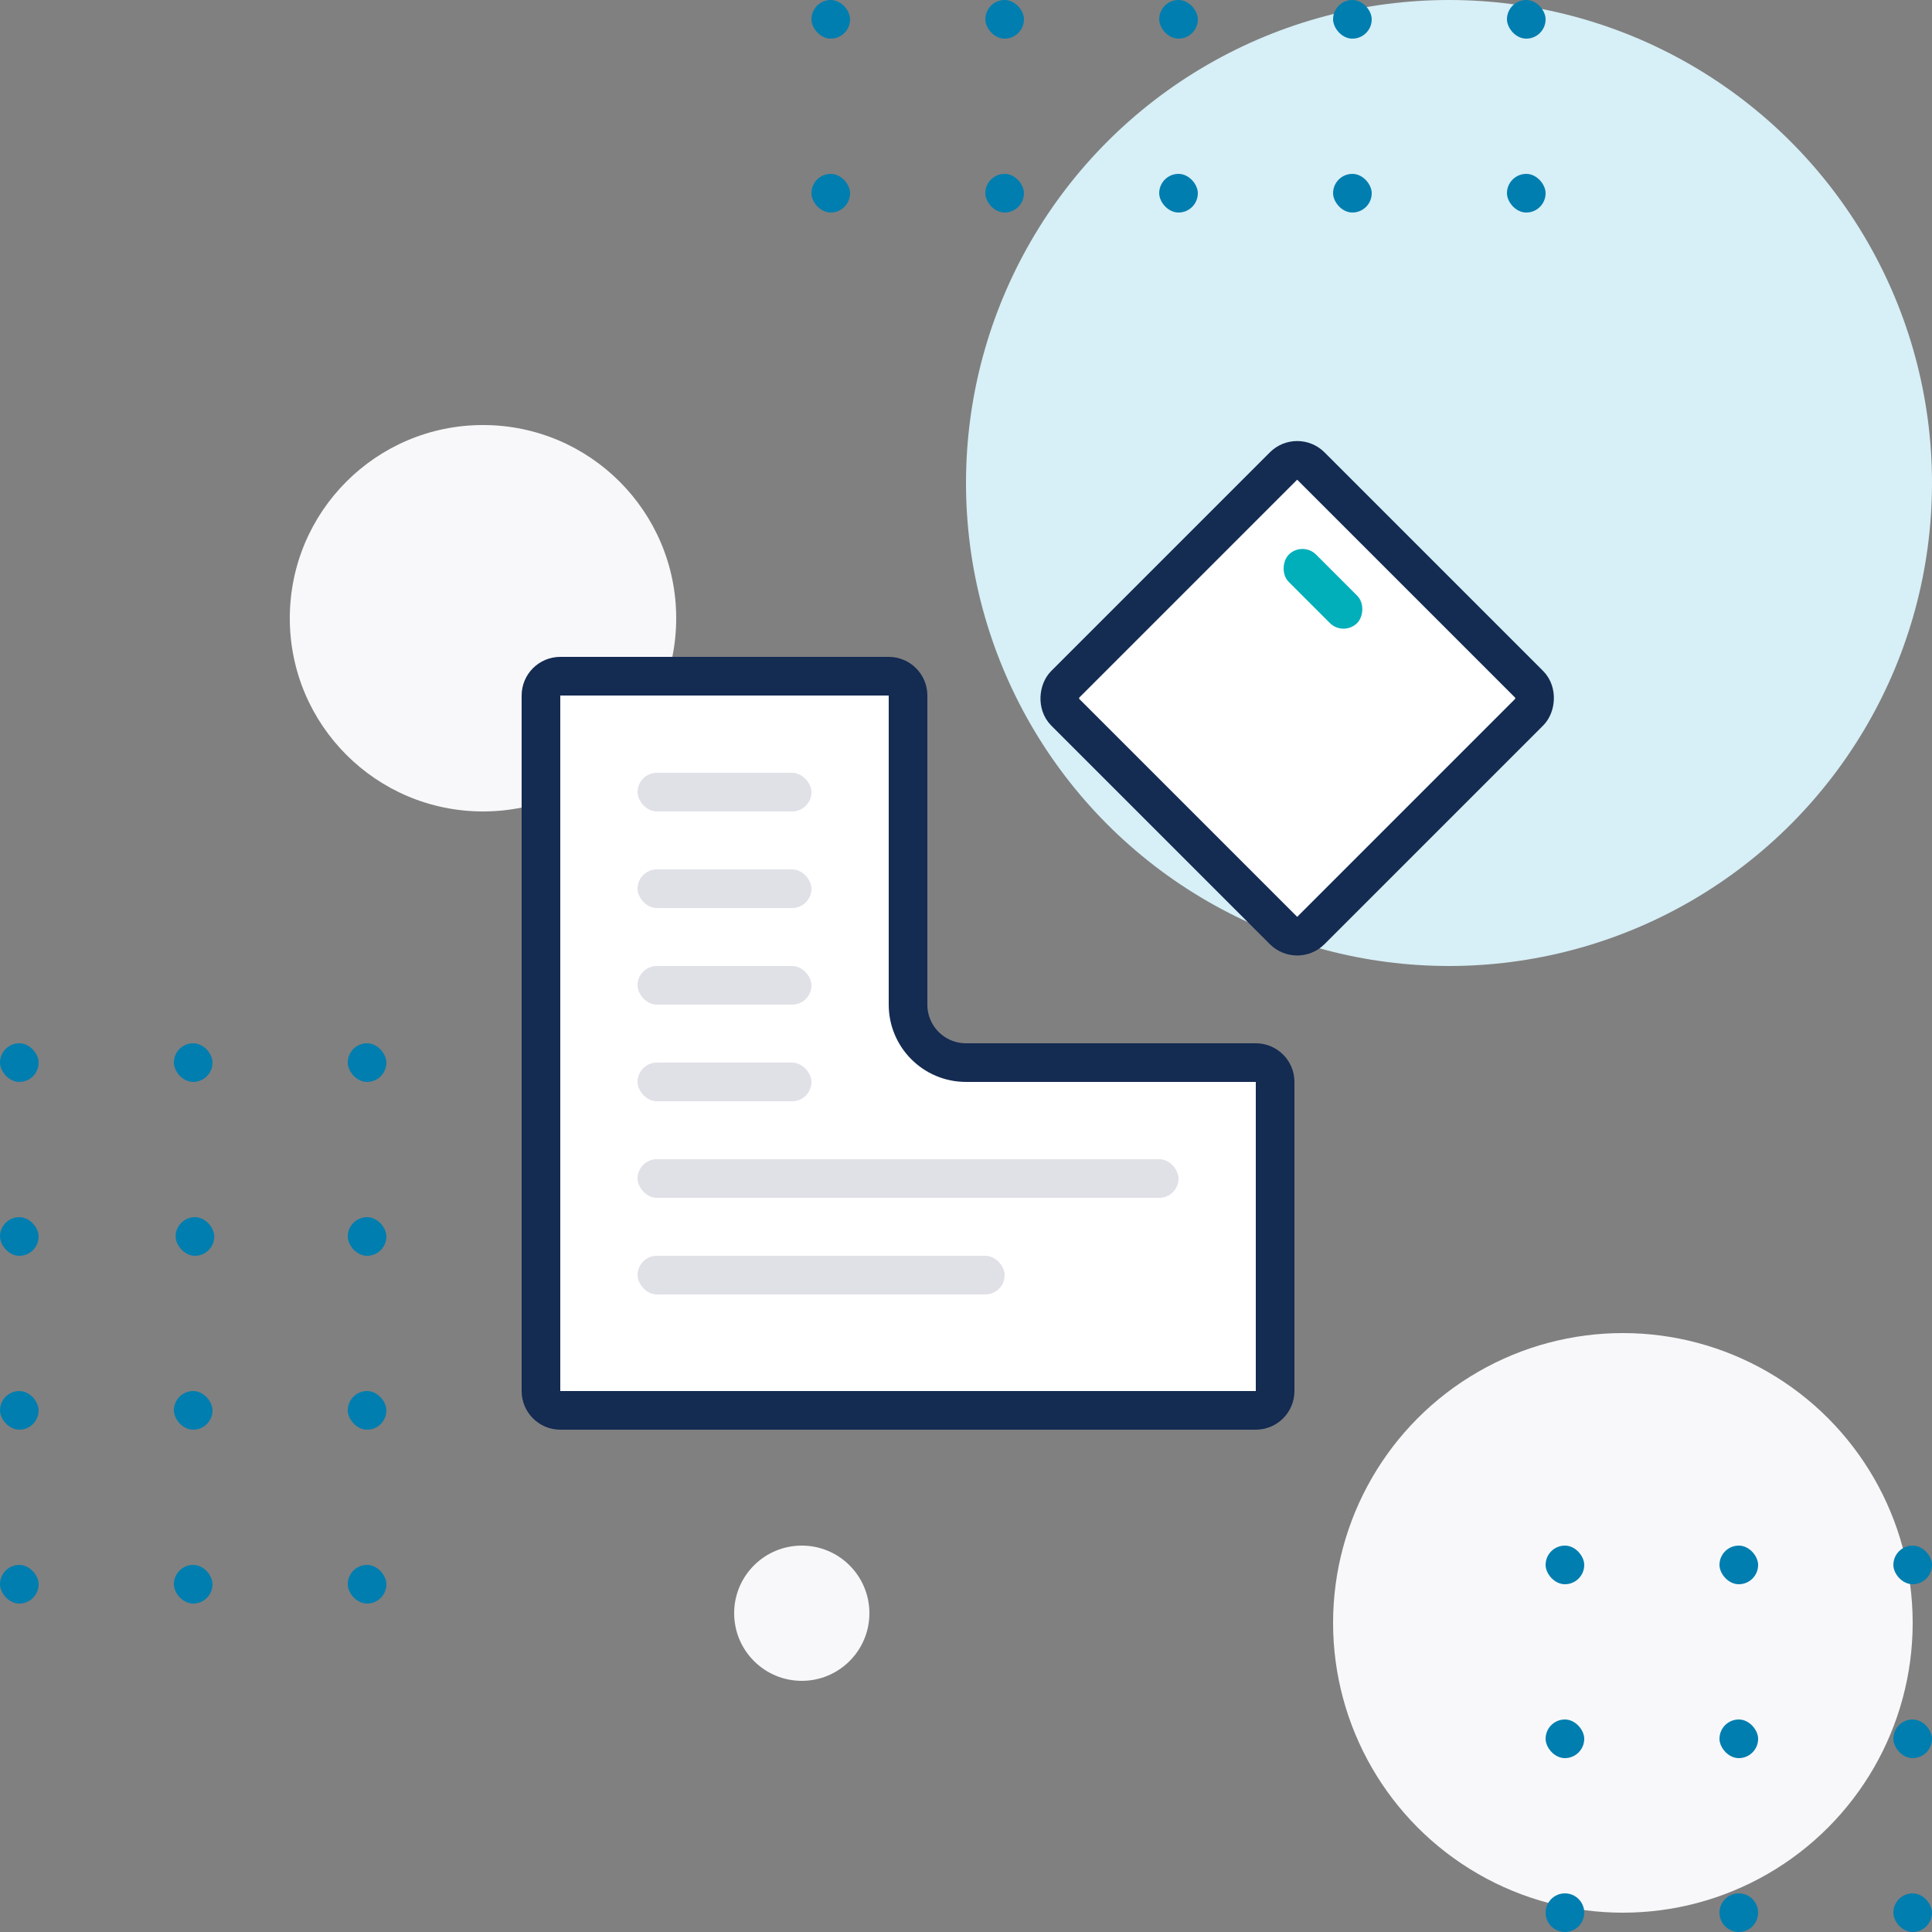
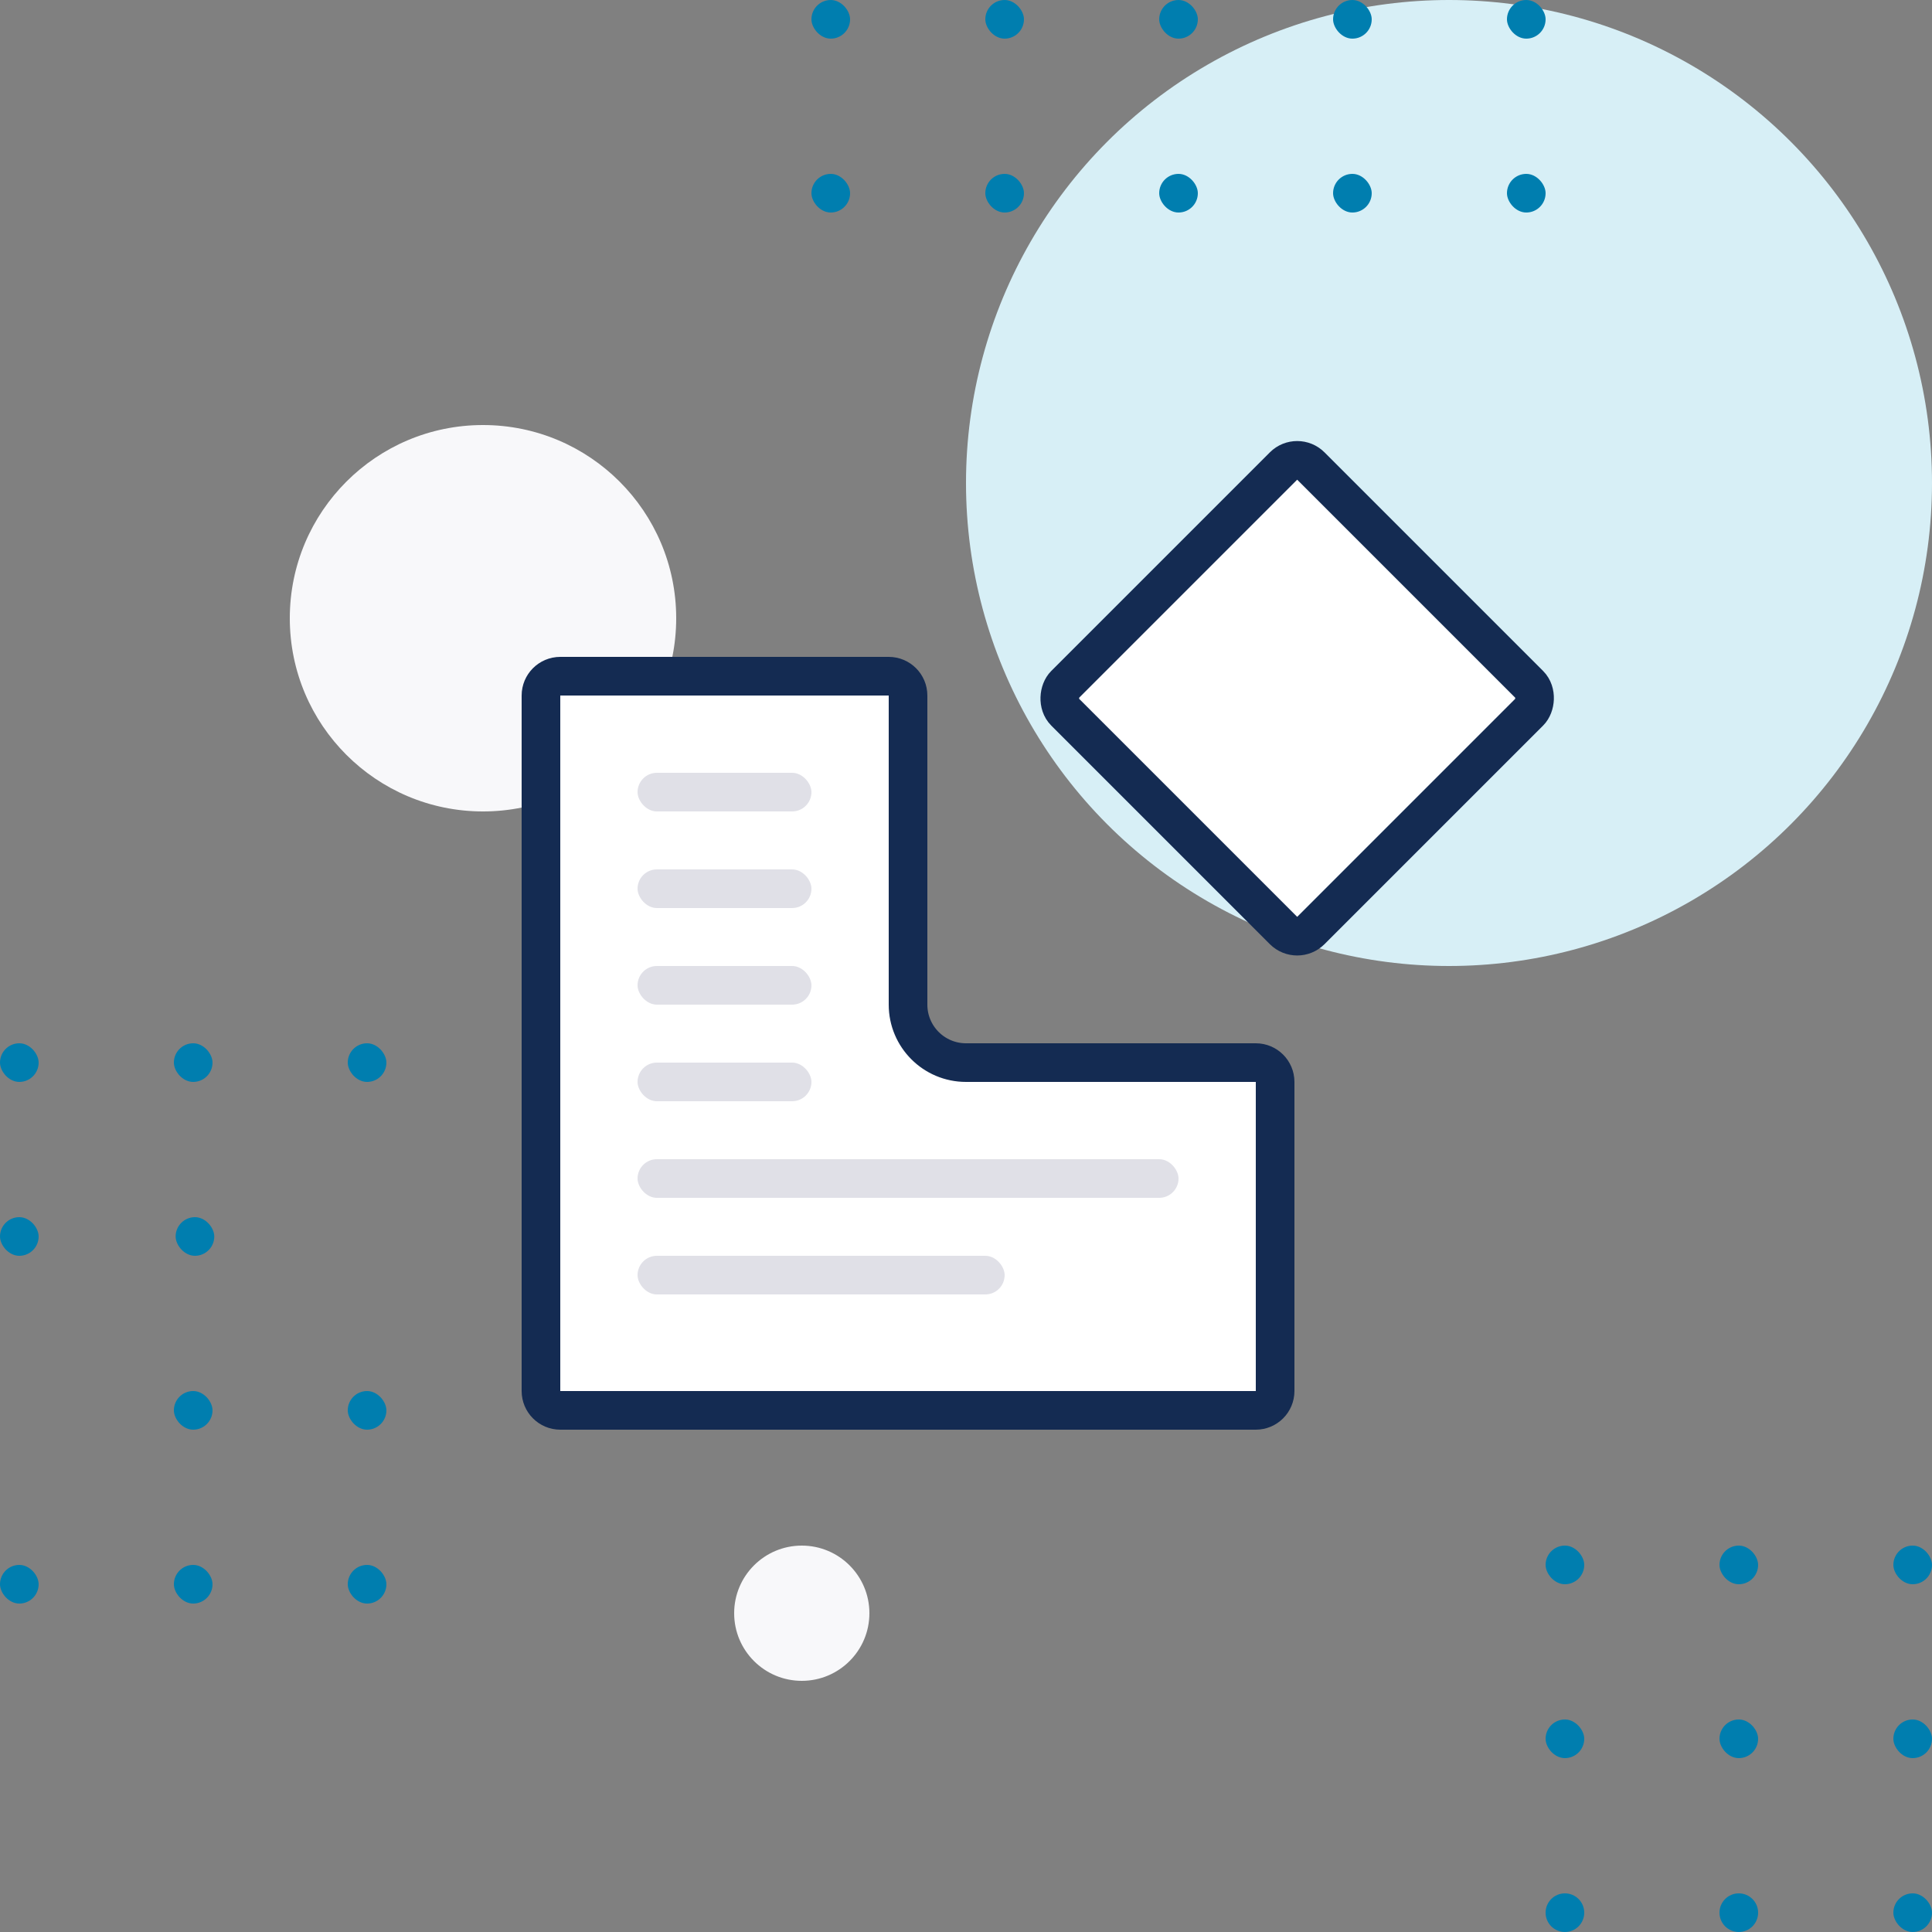
<svg xmlns="http://www.w3.org/2000/svg" width="100" height="100" viewBox="0 0 100 100" fill="none">
  <rect x="0" y="0" width="100" height="100" fill="#808080" stroke="none" />
  <circle cx="75" cy="25" r="25" fill="#D7EFF6" />
-   <circle cx="84" cy="84" r="15" fill="#F8F8FA" />
  <circle cx="25" cy="32" r="10" fill="#F8F8FA" />
  <circle cx="41.5" cy="83.5" r="3.5" fill="#F8F8FA" />
  <rect x="18" y="54" width="2" height="2" rx="1" fill="#007EAF" />
-   <rect y="72" width="2" height="2" rx="1" fill="#007EAF" />
  <rect y="81" width="2" height="2" rx="1" fill="#007EAF" />
  <rect x="18" y="72" width="2" height="2" rx="1" fill="#007EAF" />
  <rect x="18" y="81" width="2" height="2" rx="1" fill="#007EAF" />
  <rect x="9" y="54" width="2" height="2" rx="1" fill="#007EAF" />
  <rect x="9.091" y="63" width="2" height="2" rx="1" fill="#007EAF" />
-   <rect x="18" y="63" width="2" height="2" rx="1" fill="#007EAF" />
  <rect x="9" y="72" width="2" height="2" rx="1" fill="#007EAF" />
  <rect x="9" y="81" width="2" height="2" rx="1" fill="#007EAF" />
  <rect y="54" width="2" height="2" rx="1" fill="#007EAF" />
  <rect y="63" width="2" height="2" rx="1" fill="#007EAF" />
  <rect x="98" y="89" width="2" height="2" rx="1" fill="#007EAF" />
  <rect x="98" y="80" width="2" height="2" rx="1" fill="#007EAF" />
  <rect x="89" y="80" width="2" height="2" rx="1" fill="#007EAF" />
  <rect x="89" y="89" width="2" height="2" rx="1" fill="#007EAF" />
  <rect x="80" y="89" width="2" height="2" rx="1" fill="#007EAF" />
  <rect x="80" y="80" width="2" height="2" rx="1" fill="#007EAF" />
  <rect x="98" y="98" width="2" height="2" rx="1" fill="#007EAF" />
  <path d="M89 99C89 98.448 89.448 98 90 98C90.552 98 91 98.448 91 99C91 99.552 90.552 100 90 100C89.448 100 89 99.552 89 99Z" fill="#007EAF" />
  <path d="M80 99C80 98.448 80.448 98 81 98C81.552 98 82 98.448 82 99C82 99.552 81.552 100 81 100C80.448 100 80 99.552 80 99Z" fill="#007EAF" />
  <rect x="69" width="2" height="2" rx="1" fill="#007EAF" />
  <rect x="69" y="9" width="2" height="2" rx="1" fill="#007EAF" />
  <rect x="78" width="2" height="2" rx="1" fill="#007EAF" />
  <rect x="78" y="9" width="2" height="2" rx="1" fill="#007EAF" />
  <rect x="51" width="2" height="2" rx="1" fill="#007EAF" />
  <rect x="51" y="9" width="2" height="2" rx="1" fill="#007EAF" />
  <rect x="60" width="2" height="2" rx="1" fill="#007EAF" />
  <rect x="60" y="9" width="2" height="2" rx="1" fill="#007EAF" />
  <rect x="42" width="2" height="2" rx="1" fill="#007EAF" />
  <rect x="42" y="9" width="2" height="2" rx="1" fill="#007EAF" />
  <rect x="67.142" y="23.414" width="18" height="18" rx="1" transform="rotate(45 67.142 23.414)" fill="white" stroke="#142B52" stroke-width="2" />
-   <rect x="67.414" y="28" width="5.007" height="2" rx="1" transform="rotate(45 67.414 28)" fill="#00AFBA" />
  <path d="M28 36C28 35.448 28.448 35 29 35H46C46.552 35 47 35.448 47 36V52C47 53.657 48.343 55 50 55H65C65.552 55 66 55.448 66 56V72C66 72.552 65.552 73 65 73H29C28.448 73 28 72.552 28 72V36Z" fill="white" stroke="#142B52" stroke-width="2" />
  <rect x="33" y="40" width="9" height="2" rx="1" fill="#E0E0E7" />
  <rect x="33" y="50" width="9" height="2" rx="1" fill="#E0E0E7" />
  <rect x="33" y="45" width="9" height="2" rx="1" fill="#E0E0E7" />
  <rect x="33" y="55" width="9" height="2" rx="1" fill="#E0E0E7" />
  <rect x="33" y="60" width="28" height="2" rx="1" fill="#E0E0E7" />
  <rect x="33" y="65" width="19" height="2" rx="1" fill="#E0E0E7" />
</svg>